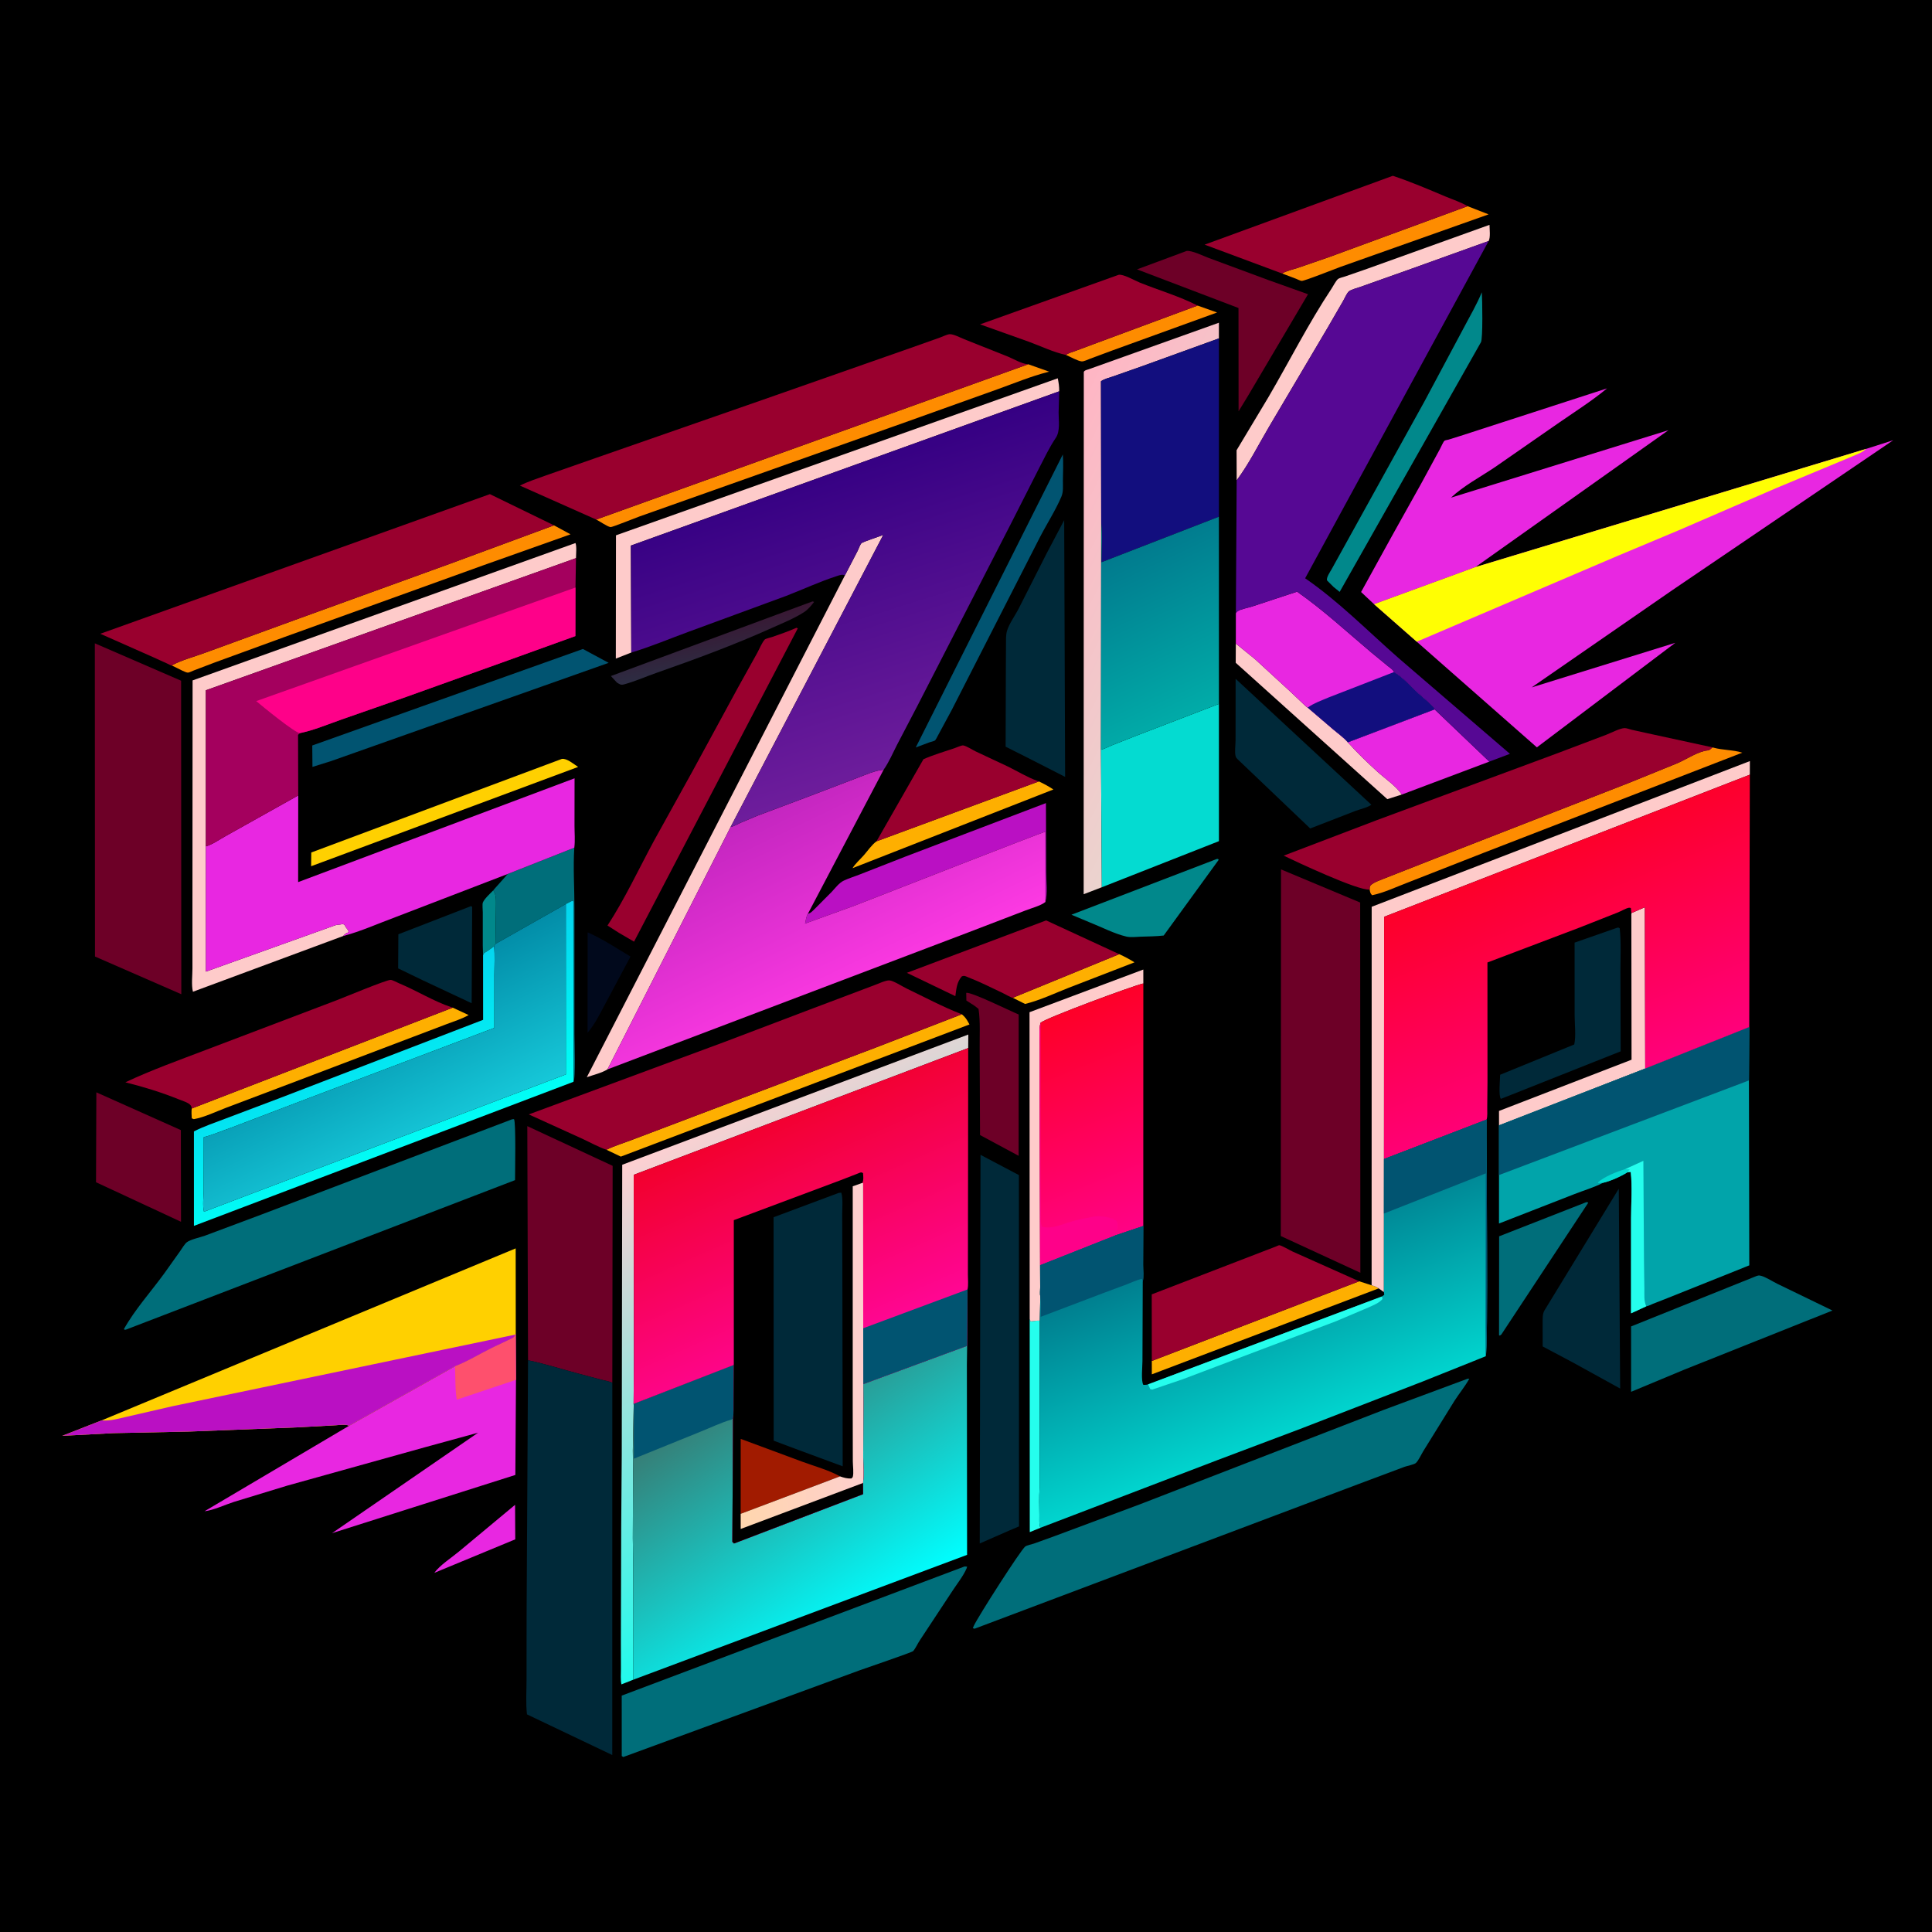
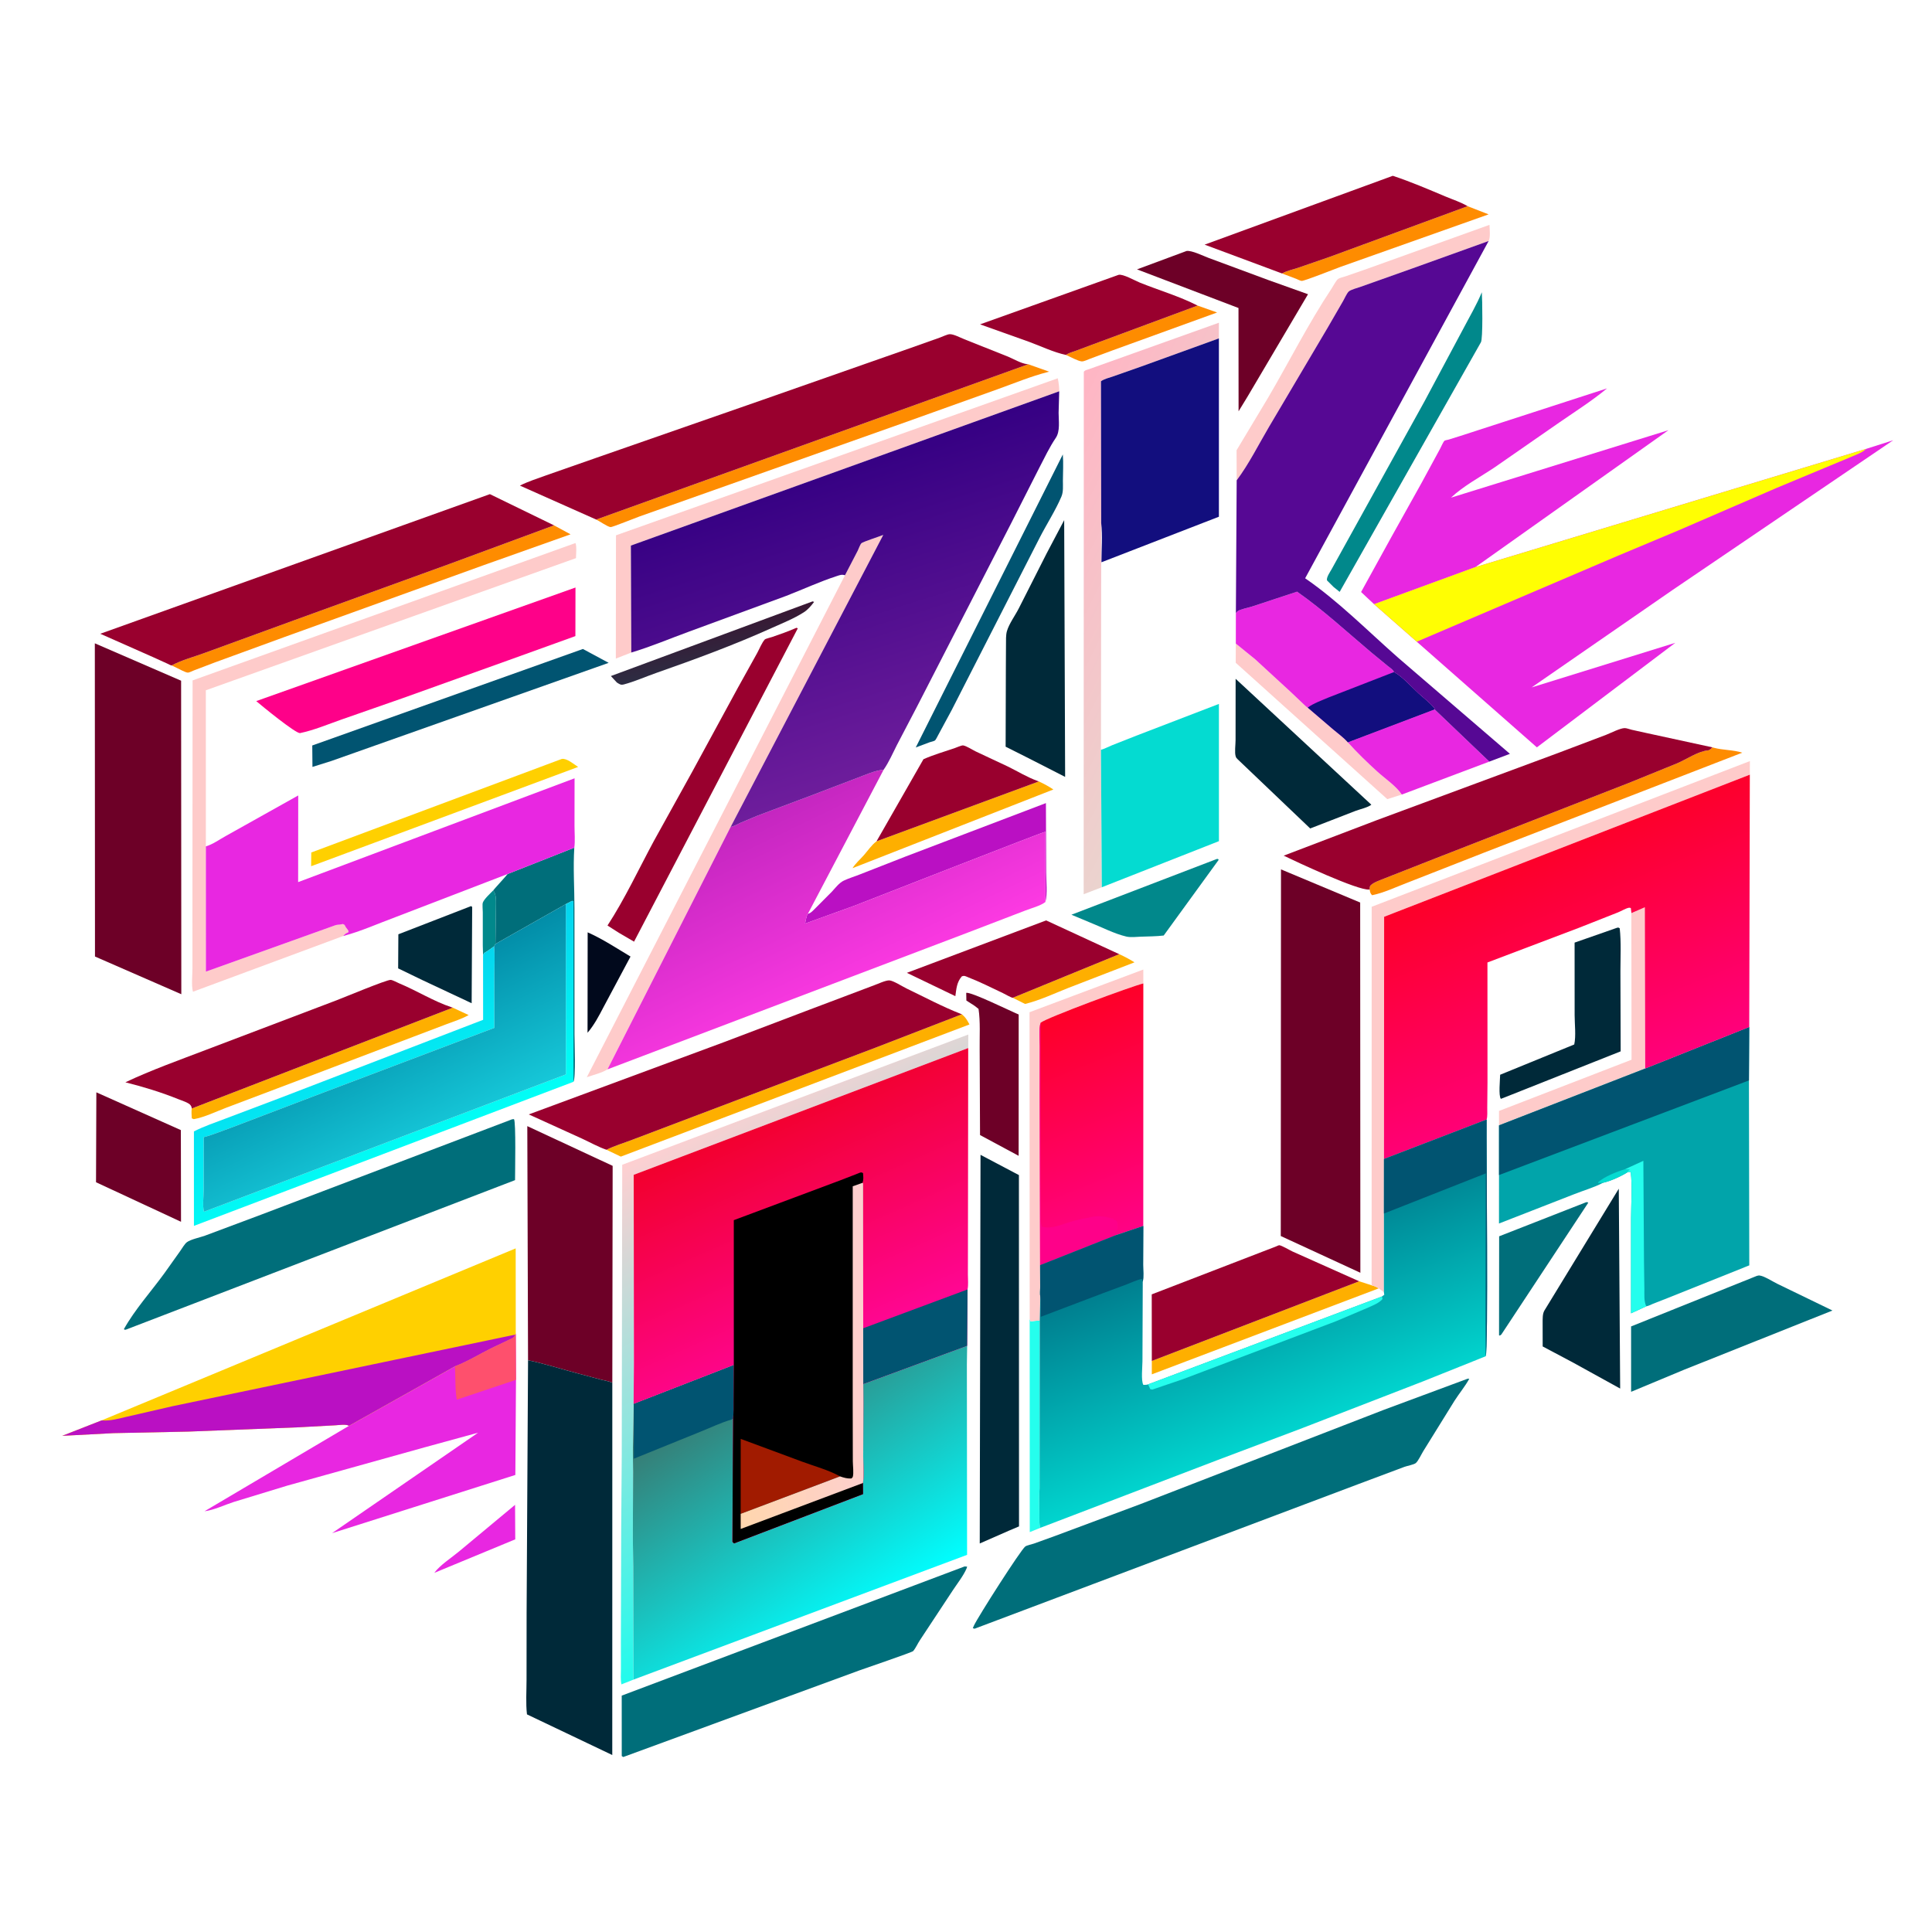
<svg xmlns="http://www.w3.org/2000/svg" version="1.1" style="display: block;" viewBox="0 0 2048 2048" width="1024" height="1024">
  <defs>
    <linearGradient id="Gradient1" gradientUnits="userSpaceOnUse" x1="750.495" y1="659.363" x2="758.695" y2="706.475">
      <stop class="stop0" offset="0" stop-opacity="1" stop-color="rgb(57,23,51)" />
      <stop class="stop1" offset="1" stop-opacity="1" stop-color="rgb(45,44,66)" />
    </linearGradient>
    <linearGradient id="Gradient2" gradientUnits="userSpaceOnUse" x1="376.483" y1="1059.73" x2="446.995" y2="1216.58">
      <stop class="stop0" offset="0" stop-opacity="1" stop-color="rgb(4,212,239)" />
      <stop class="stop1" offset="1" stop-opacity="1" stop-color="rgb(1,255,246)" />
    </linearGradient>
    <linearGradient id="Gradient3" gradientUnits="userSpaceOnUse" x1="702.857" y1="1208.35" x2="946.093" y2="1614.76">
      <stop class="stop0" offset="0" stop-opacity="1" stop-color="rgb(255,207,209)" />
      <stop class="stop1" offset="1" stop-opacity="1" stop-color="rgb(34,251,236)" />
    </linearGradient>
    <linearGradient id="Gradient4" gradientUnits="userSpaceOnUse" x1="1064.58" y1="567.567" x2="1291.72" y2="680.001">
      <stop class="stop0" offset="0" stop-opacity="1" stop-color="rgb(255,181,196)" />
      <stop class="stop1" offset="1" stop-opacity="1" stop-color="rgb(235,211,206)" />
    </linearGradient>
    <linearGradient id="Gradient5" gradientUnits="userSpaceOnUse" x1="1189.94" y1="587.072" x2="1268.67" y2="754.109">
      <stop class="stop0" offset="0" stop-opacity="1" stop-color="rgb(1,123,142)" />
      <stop class="stop1" offset="1" stop-opacity="1" stop-color="rgb(1,171,168)" />
    </linearGradient>
    <linearGradient id="Gradient6" gradientUnits="userSpaceOnUse" x1="1118.41" y1="1078.38" x2="1207.39" y2="1298.25">
      <stop class="stop0" offset="0" stop-opacity="1" stop-color="rgb(254,0,40)" />
      <stop class="stop1" offset="1" stop-opacity="1" stop-color="rgb(255,2,132)" />
    </linearGradient>
    <linearGradient id="Gradient7" gradientUnits="userSpaceOnUse" x1="380.499" y1="1066.69" x2="450.095" y2="1209.25">
      <stop class="stop0" offset="0" stop-opacity="1" stop-color="rgb(2,141,168)" />
      <stop class="stop1" offset="1" stop-opacity="1" stop-color="rgb(22,199,216)" />
    </linearGradient>
    <linearGradient id="Gradient8" gradientUnits="userSpaceOnUse" x1="807.56" y1="862.531" x2="899.907" y2="1053.99">
      <stop class="stop0" offset="0" stop-opacity="1" stop-color="rgb(196,38,192)" />
      <stop class="stop1" offset="1" stop-opacity="1" stop-color="rgb(252,57,226)" />
    </linearGradient>
    <linearGradient id="Gradient9" gradientUnits="userSpaceOnUse" x1="743.097" y1="1443.08" x2="920.061" y2="1714.99">
      <stop class="stop0" offset="0" stop-opacity="1" stop-color="rgb(63,105,96)" />
      <stop class="stop1" offset="1" stop-opacity="1" stop-color="rgb(0,255,255)" />
    </linearGradient>
    <linearGradient id="Gradient10" gradientUnits="userSpaceOnUse" x1="1613.88" y1="912.069" x2="1710.69" y2="1145.53">
      <stop class="stop0" offset="0" stop-opacity="1" stop-color="rgb(253,0,41)" />
      <stop class="stop1" offset="1" stop-opacity="1" stop-color="rgb(255,0,122)" />
    </linearGradient>
    <linearGradient id="Gradient11" gradientUnits="userSpaceOnUse" x1="876.931" y1="493.491" x2="976.486" y2="809.853">
      <stop class="stop0" offset="0" stop-opacity="1" stop-color="rgb(53,0,131)" />
      <stop class="stop1" offset="1" stop-opacity="1" stop-color="rgb(110,29,156)" />
    </linearGradient>
    <linearGradient id="Gradient12" gradientUnits="userSpaceOnUse" x1="1290.59" y1="1304.85" x2="1370.89" y2="1517.68">
      <stop class="stop0" offset="0" stop-opacity="1" stop-color="rgb(0,120,138)" />
      <stop class="stop1" offset="1" stop-opacity="1" stop-color="rgb(1,212,206)" />
    </linearGradient>
    <linearGradient id="Gradient13" gradientUnits="userSpaceOnUse" x1="799.119" y1="1188.15" x2="902.839" y2="1420.98">
      <stop class="stop0" offset="0" stop-opacity="1" stop-color="rgb(242,0,45)" />
      <stop class="stop1" offset="1" stop-opacity="1" stop-color="rgb(255,6,147)" />
    </linearGradient>
    <linearGradient id="Gradient14" gradientUnits="userSpaceOnUse" x1="781.576" y1="1438.58" x2="918.424" y2="1434.42">
      <stop class="stop0" offset="0" stop-opacity="1" stop-color="rgb(255,214,174)" />
      <stop class="stop1" offset="1" stop-opacity="1" stop-color="rgb(254,207,207)" />
    </linearGradient>
  </defs>
-   <path transform="translate(0,0)" fill="rgb(0,0,0)" d="M -0 -0 L 2048 0 L 2048 2048 L -0 2048 L -0 -0 z" />
  <path transform="translate(0,0)" fill="rgb(1,136,139)" d="M 522.733 943.96 C 526.369 947.623 525.745 956.216 525.738 961.336 L 525.179 1000.63 L 523.764 1003.11 C 520.35 1005.67 517.046 1008.09 513.314 1010.19 L 512.061 1012.45 L 511.776 1002.42 L 511.773 966.982 C 511.785 964.662 511.127 958.681 511.828 956.792 C 513.276 952.891 519.748 947.068 522.733 943.96 z" />
  <path transform="translate(0,0)" fill="rgb(254,175,0)" d="M 1186.43 1011.47 C 1192.13 1014.01 1197.32 1016.8 1202.6 1020.12 L 1133 1047.03 C 1118.08 1052.89 1102.14 1060.48 1086.6 1064.23 L 1073.63 1057.69 L 1186.43 1011.47 z" />
  <path transform="translate(0,0)" fill="rgb(232,39,225)" d="M 545.994 1595.18 L 546.19 1631.77 L 460.337 1667.32 C 466.57 1658.92 478.375 1651.45 486.554 1644.64 L 545.994 1595.18 z" />
  <path transform="translate(0,0)" fill="rgb(254,140,0)" d="M 1269.49 323.925 L 1290.17 331.256 L 1179.98 371.191 L 1155.54 380.28 C 1153.27 381.12 1148.95 383.274 1146.68 383.102 C 1142.49 382.783 1134.17 377.979 1129.94 376.246 C 1132.81 374.152 1136.67 373.219 1140 371.994 L 1159.82 364.594 L 1269.49 323.925 z" />
  <path transform="translate(0,0)" fill="rgb(37,254,237)" d="M 1091.51 1398.29 L 1092.5 1400.76 C 1095.74 1400.34 1098.91 1399.85 1102.19 1399.95 L 1101.98 1577.4 C 1101.4 1586.93 1101.66 1596.51 1101.79 1606.06 C 1101.84 1610.41 1101.32 1615.43 1102.82 1619.56 L 1091.59 1624.11 L 1091.51 1398.29 z" />
  <path transform="translate(0,0)" fill="rgb(1,9,28)" d="M 622.944 988.312 C 638.59 995.225 653.698 1005.19 668.371 1013.99 L 639.797 1067.51 C 634.935 1076.87 629.717 1086.76 622.82 1094.77 L 622.944 988.312 z" />
  <path transform="translate(0,0)" fill="url(#Gradient1)" d="M 861.345 637.5 L 862.988 638.047 C 859.672 642.26 856.651 646.117 852.067 649.059 C 841.581 655.787 829.335 660.619 817.991 665.735 C 778.156 683.703 736.609 698.984 695.375 713.438 C 684.29 717.323 672.772 722.465 661.5 725.476 C 657.923 726.431 656.936 725.318 653.945 723.536 L 647.56 716.632 L 861.345 637.5 z" />
  <path transform="translate(0,0)" fill="rgb(254,175,0)" d="M 1101.26 828.337 C 1106.67 830.888 1111.64 833.581 1116.63 836.891 L 903.71 920.303 C 906.683 915.454 911.684 911.109 915.5 906.802 C 919.706 902.054 924.054 895.515 929.136 891.851 L 1101.26 828.337 z" />
  <path transform="translate(0,0)" fill="rgb(254,140,0)" d="M 1555.73 218.579 L 1577.98 227.24 L 1421.16 282.84 C 1415.16 284.978 1382.61 298.028 1379.75 297.774 C 1378.3 297.644 1375.44 296.108 1373.97 295.543 L 1358.98 289.878 C 1364.04 287.025 1370.45 285.714 1376 283.871 L 1408.9 272.523 L 1555.73 218.579 z" />
  <path transform="translate(0,0)" fill="rgb(254,175,0)" d="M 1220.97 1442.67 L 1440.77 1358.21 L 1453.97 1362.47 C 1456.99 1363.27 1458.89 1364.01 1461.49 1365.73 L 1220.99 1456.86 L 1220.97 1442.67 z" />
  <path transform="translate(0,0)" fill="rgb(254,203,202)" d="M 1310.03 682.219 L 1330.54 698.873 L 1367.9 733.225 L 1381.83 746.428 C 1382.64 747.142 1385.31 749.854 1386.2 750.072 L 1413.36 773.308 C 1418.41 777.569 1424.54 781.912 1428.78 786.908 C 1438.5 797.774 1449.3 808.201 1460.1 817.997 C 1468.05 825.217 1480.16 833.388 1485.98 842.254 L 1470.61 847.138 L 1309.91 702.557 L 1310.03 682.219 z" />
  <path transform="translate(0,0)" fill="rgb(254,175,0)" d="M 203.253 1175.08 L 479.948 1068.16 L 496.791 1076.02 C 489.593 1080.07 481.424 1082.62 473.707 1085.52 L 439.016 1098.69 L 307.818 1148.52 L 239.991 1174.16 C 229.023 1178.3 216.949 1184.29 205.5 1186.36 L 203.283 1185.5 C 203.144 1182.08 202.769 1178.47 203.253 1175.08 z" />
  <path transform="translate(0,0)" fill="rgb(255,208,0)" d="M 595.524 804.5 C 600.899 803.58 608.142 810.02 612.833 812.981 L 341.22 914.007 L 329.804 918.223 L 329.961 903.666 L 595.524 804.5 z" />
  <path transform="translate(0,0)" fill="rgb(254,203,202)" d="M 1729.38 967.93 L 1743.59 961.748 L 1743.99 1132.7 L 1589.03 1192.93 L 1589 1177.64 L 1729.51 1123.34 L 1729.3 969.127 L 1729.38 967.93 z" />
  <path transform="translate(0,0)" fill="rgb(254,175,0)" d="M 1019.6 1075.17 C 1022.75 1077.88 1024.45 1080.02 1026.4 1083.65 L 1027.2 1085.09 L 1027.67 1085.97 L 658.104 1226.06 L 642.887 1218.8 C 651.409 1214.54 661.353 1211.62 670.316 1208.17 L 736.175 1183.21 L 927.809 1110.66 L 1019.6 1075.17 z" />
  <path transform="translate(0,0)" fill="rgb(254,203,202)" d="M 1091.51 1398.29 L 1091.33 1072.99 L 1211.96 1027.75 L 1211.98 1042.49 C 1200.51 1045.13 1109.5 1078.77 1103.03 1084.15 C 1101.03 1091.27 1102.21 1101.31 1102.19 1108.74 L 1102.13 1159.26 L 1102.55 1341.18 L 1102.64 1364.74 C 1102.65 1367.79 1102.16 1371.74 1102.78 1374.62 L 1102.19 1399.95 C 1098.91 1399.85 1095.74 1400.34 1092.5 1400.76 L 1091.51 1398.29 z" />
  <path transform="translate(0,0)" fill="rgb(1,136,139)" d="M 1290.01 910.5 L 1291.21 910.572 L 1291.83 911.5 L 1233.58 991.691 C 1225.56 992.653 1217.26 992.625 1209.18 992.929 C 1204.47 993.105 1198.58 993.875 1193.98 992.804 C 1181.32 989.86 1167.8 982.789 1155.63 977.966 L 1135.74 969.651 L 1290.01 910.5 z" />
  <path transform="translate(0,0)" fill="rgb(0,110,122)" d="M 608.773 898.581 C 607.433 920.028 608.945 941.512 608.954 962.882 L 609 1096.25 C 609.013 1104.05 610.515 1143.23 607.881 1146.77 L 607.795 955.5 L 606.5 954.933 L 599.806 958.354 L 525.179 1000.63 L 525.738 961.336 C 525.745 956.216 526.369 947.623 522.733 943.96 C 522.757 943.604 536.871 928.255 538.113 926.487 L 608.773 898.581 z" />
  <path transform="translate(0,0)" fill="rgb(0,110,122)" d="M 1681.16 1274.5 C 1682.91 1274.25 1682.09 1274.1 1683.63 1274.92 L 1591.5 1414.61 L 1589.99 1415.74 L 1589.05 1415.5 L 1589.15 1310.54 L 1681.16 1274.5 z" />
  <path transform="translate(0,0)" fill="rgb(1,84,113)" d="M 1126.63 481.749 C 1127.38 490.8 1126.78 500.411 1126.72 509.52 C 1126.69 515.097 1127.35 521.257 1125.12 526.478 C 1118.84 541.207 1109.42 555.712 1102.06 570.061 L 1008.8 752.758 L 994.461 779.308 C 993.753 780.498 992.081 784.188 991.069 784.943 C 990.023 785.724 986.863 786.351 985.551 786.794 L 970.74 792.34 L 1126.63 481.749 z" />
  <path transform="translate(0,0)" fill="rgb(0,41,57)" d="M 499.378 960.5 L 500.529 961.41 L 499.976 1063.46 L 447.755 1038.95 L 422.056 1026.52 L 422.277 990.385 L 499.378 960.5 z" />
  <path transform="translate(0,0)" fill="rgb(254,140,0)" d="M 1815.3 792.236 L 1816.4 792.555 C 1826.28 795.303 1837.35 794.782 1846.89 797.868 L 1573.71 903.63 L 1491.18 935.967 C 1479.44 940.443 1466.8 946.466 1454.5 948.978 C 1452.48 947.058 1452.39 945.568 1451.87 942.944 C 1452 941.364 1451.7 939.795 1452.86 938.581 C 1456.16 935.114 1463.96 932.735 1468.4 930.837 L 1522.31 909.648 L 1726.69 829.93 L 1777.82 809.157 C 1787.5 805.048 1800.21 796.3 1810.35 795.466 C 1812.35 795.302 1813.76 793.511 1815.3 792.236 z" />
  <path transform="translate(0,0)" fill="rgb(254,140,0)" d="M 587.277 556.9 L 604.796 566.4 L 511.853 599.409 L 301.929 675.134 L 227.723 702.228 L 205.586 710.645 C 204.255 711.14 200.45 713.071 199.159 713.023 C 196.536 712.925 189.987 709.192 187.344 707.982 L 181.957 705.402 C 192.729 699.527 206.376 696.109 218.003 691.734 L 312.172 657.384 L 477.066 597.595 L 587.277 556.9 z" />
  <path transform="translate(0,0)" fill="rgb(109,0,39)" d="M 1024.24 1052.5 C 1028.96 1050.99 1071.45 1071.96 1079.85 1075.41 L 1079.8 1225.21 L 1038.88 1203.2 L 1038.48 1112.18 C 1038.31 1098.38 1039.35 1083.09 1037.29 1069.49 C 1034.84 1067.5 1032.45 1065.58 1029.7 1064.02 L 1024.4 1060.61 L 1024.24 1052.5 z" />
  <path transform="translate(0,0)" fill="rgb(254,203,202)" d="M 1310.93 509.173 L 1310.83 477.261 L 1344.5 421.146 C 1366.85 382.913 1387.07 342.706 1411.57 305.828 C 1413.23 303.322 1416.24 297.415 1418.41 295.699 C 1419.73 294.661 1424.23 293.629 1426 293.015 L 1448.99 285.032 L 1578.93 238.35 C 1579.01 242.937 1580.13 251.57 1578.03 255.466 L 1496 284.952 L 1442.51 303.95 C 1439.61 305.035 1431.81 306.976 1429.68 309.036 C 1427.59 311.063 1425.31 316.394 1423.79 319 L 1407.39 347.342 L 1345.23 452.436 C 1334.08 471.297 1324.06 491.616 1310.93 509.173 z" />
  <path transform="translate(0,0)" fill="rgb(254,140,0)" d="M 632 550.756 L 1089.97 386.132 L 1112.18 393.994 L 1110.87 394.319 C 1092.81 398.865 1074.88 406.41 1057.31 412.673 L 960.528 447.309 L 677.777 547.518 C 673.928 548.876 648.89 558.976 647.244 558.758 C 643.653 558.28 635.67 552.435 632 550.756 z" />
  <path transform="translate(0,0)" fill="rgb(1,136,139)" d="M 1570.78 309.808 C 1571.34 316.744 1572.04 359.522 1569.81 362.867 L 1420.1 627.428 L 1413.63 622.202 L 1406.84 615.428 C 1405.4 612.838 1410.05 606.045 1411.46 603.596 L 1509.89 425.707 L 1551.18 348.397 C 1557.79 335.743 1565.38 323.009 1570.78 309.808 z" />
  <path transform="translate(0,0)" fill="rgb(232,39,225)" d="M 1520.77 751.996 L 1578.74 807.348 L 1485.98 842.254 C 1480.16 833.388 1468.05 825.217 1460.1 817.997 C 1449.3 808.201 1438.5 797.774 1428.78 786.908 L 1520.77 751.996 z" />
  <path transform="translate(0,0)" fill="rgb(1,84,113)" d="M 617.905 687.95 L 645.217 702.64 L 351.298 806.662 L 331.216 812.968 L 331.01 790.236 L 617.905 687.95 z" />
  <path transform="translate(0,0)" fill="rgb(153,0,46)" d="M 929.136 891.851 L 978.923 804.777 C 989.128 800.288 1001.01 796.739 1011.62 793.188 C 1013.32 792.62 1019.4 789.943 1020.91 790.161 C 1024.42 790.665 1030.96 794.952 1034.35 796.573 L 1069 812.845 C 1079.06 817.855 1089.26 824.054 1099.83 827.844 L 1101.26 828.337 L 929.136 891.851 z" />
  <path transform="translate(0,0)" fill="rgb(186,16,195)" d="M 856.424 968.61 C 859.58 968.179 862.598 964.406 864.895 962.229 L 881.794 945.242 C 885.472 941.309 889.56 935.803 894.43 933.5 C 899.996 930.867 906.129 929.075 911.864 926.773 L 959.504 908.114 L 1108.73 851.312 L 1109 924.622 C 1108.99 934.101 1110.56 947.21 1108.19 956.13 L 1108.22 881.692 C 1106.42 881.416 924.679 952.871 905.456 960.198 L 853.399 979.029 C 853.868 976.984 855.032 969.809 856.424 968.61 z" />
  <path transform="translate(0,0)" fill="rgb(0,41,57)" d="M 1714.07 983.5 C 1716.02 983.171 1715.04 983.057 1716.97 984 C 1718.57 998.826 1717.74 1014.46 1717.71 1029.4 L 1717.98 1114.47 L 1593.5 1163.88 L 1590.98 1164.82 C 1588.35 1161.62 1590.15 1144.32 1590.22 1139.27 L 1668.76 1107.19 C 1670.76 1098.19 1669.18 1085.56 1669.18 1076.23 L 1669.14 999.216 L 1714.07 983.5 z" />
  <path transform="translate(0,0)" fill="rgb(109,0,39)" d="M 102.135 1157.92 L 191.719 1197.95 L 191.885 1295.14 L 101.79 1253.23 L 102.135 1157.92 z" />
  <path transform="translate(0,0)" fill="rgb(109,0,39)" d="M 1257.76 266.066 C 1263.18 265.145 1275.61 271.351 1281.1 273.377 L 1344.62 296.912 L 1386.55 311.896 L 1322.44 420.438 L 1312.94 435.984 L 1312.85 326.504 L 1205.29 285.548 L 1257.76 266.066 z" />
  <path transform="translate(0,0)" fill="rgb(153,0,46)" d="M 1073.63 1057.69 C 1072.33 1057.84 1064.57 1053.42 1063.04 1052.7 C 1050.98 1046.97 1038.7 1040.77 1026.26 1035.96 C 1023.54 1034.9 1022.3 1033.82 1019.5 1035.05 C 1014.13 1041.36 1013.83 1048.06 1012.71 1055.96 L 961.323 1031.24 L 1108.95 975.672 L 1186.43 1011.47 L 1073.63 1057.69 z" />
  <path transform="translate(0,0)" fill="rgb(153,0,46)" d="M 1129.94 376.246 C 1116.52 373.365 1103.5 366.955 1090.61 362.259 L 1038.92 343.829 L 1185.71 291.355 C 1190.39 290.178 1203.17 297.516 1208.2 299.547 C 1228.3 307.671 1250.25 314.045 1269.49 323.925 L 1159.82 364.594 L 1140 371.994 C 1136.67 373.219 1132.81 374.152 1129.94 376.246 z" />
  <path transform="translate(0,0)" fill="rgb(0,41,57)" d="M 1309.81 719.546 L 1453.68 853.035 C 1450.06 855.97 1441.46 857.843 1436.76 859.633 L 1388.87 878.208 L 1311.97 804.86 C 1310.84 803.693 1310.46 803.466 1309.91 801.86 C 1308.53 797.767 1309.77 789.243 1309.75 784.503 L 1309.81 719.546 z" />
  <path transform="translate(0,0)" fill="rgb(254,203,202)" d="M 669.193 691.719 L 652.804 698.143 L 652.966 567.462 L 1121.28 400.997 C 1122.25 405.732 1122.86 409.924 1122.81 414.79 L 668.756 578.343 L 669.193 691.719 z" />
  <path transform="translate(0,0)" fill="rgb(0,41,57)" d="M 1715.98 1260.08 L 1717.44 1471.93 L 1667.65 1444.46 L 1635.3 1427.28 L 1635.26 1402.5 C 1635.31 1398.4 1634.99 1392.79 1637.16 1389.18 L 1715.98 1260.08 z" />
  <path transform="translate(0,0)" fill="rgb(254,203,202)" d="M 895.723 609.778 L 909.189 583.834 C 910.199 581.837 911.747 577.24 913.181 575.815 C 914.62 574.385 932.945 568.452 936.288 567.05 L 774.452 876.668 L 643.923 1133.59 C 637.983 1137.37 628.781 1139.49 622.032 1141.9 L 895.723 609.778 z" />
  <path transform="translate(0,0)" fill="rgb(153,0,46)" d="M 844.255 665.5 L 845.701 666.047 L 672.114 998.193 L 655.983 988.789 L 643.971 981.102 C 662.323 952.961 677.06 921.27 693.039 891.638 L 733.599 818.409 L 782.343 728.762 L 802.722 692.075 C 805.021 687.92 807.633 681.221 810.723 677.862 C 811.455 677.068 817.31 675.648 818.592 675.209 C 827.253 672.244 835.874 669.192 844.255 665.5 z" />
  <path transform="translate(0,0)" fill="rgb(254,203,202)" d="M 1453.97 1362.47 L 1454.04 961.224 L 1854.95 806.777 L 1854.89 821.183 L 1467.24 971.826 L 1467.07 1228.61 L 1467.03 1286.4 L 1466.99 1369.69 L 1461.49 1365.73 C 1458.89 1364.01 1456.99 1363.27 1453.97 1362.47 z" />
  <path transform="translate(0,0)" fill="url(#Gradient2)" d="M 599.806 958.354 L 606.5 954.933 L 607.795 955.5 L 607.881 1146.77 L 205.573 1299.48 L 205.566 1199.34 C 216.319 1193.84 228.204 1189.88 239.498 1185.58 L 296.152 1164.18 L 512.118 1081.06 L 512.061 1012.45 L 513.314 1010.19 C 517.046 1008.09 520.35 1005.67 523.764 1003.11 C 524.769 1012.93 524.041 1023.48 524.041 1033.38 L 524.02 1089.59 L 329.244 1163.3 L 245.396 1195.26 C 235.54 1198.7 226.116 1202.8 215.975 1205.47 L 215.865 1261.96 C 215.828 1268.77 214.579 1277.98 216.197 1284.51 L 599.829 1138.93 L 599.806 958.354 z" />
  <path transform="translate(0,0)" fill="url(#Gradient3)" d="M 659.079 1542.27 L 659.582 1234.69 L 1026.45 1096.65 L 1026.34 1110.96 L 671.753 1245.35 L 671.977 1444.69 L 671.636 1488.18 L 671.773 1489.31 L 670.852 1537.75 L 671.11 1560.45 L 670.833 1630.46 L 671.265 1660.43 L 671.429 1780.5 L 658.763 1785.52 C 657.622 1780.57 658.222 1774.45 658.207 1769.33 L 658.157 1740.2 L 658.5 1620.08 L 659.079 1542.27 z" />
  <path transform="translate(0,0)" fill="rgb(0,110,122)" d="M 1862.29 1352.5 C 1863.2 1352.35 1864.1 1351.98 1865.01 1352.06 C 1869.95 1352.52 1879.41 1358.64 1884 1360.86 L 1942.49 1389.21 L 1785.13 1452 L 1729.04 1475.38 L 1729.02 1406.07 L 1862.29 1352.5 z" />
  <path transform="translate(0,0)" fill="rgb(0,41,57)" d="M 1128.08 551.381 L 1129.08 823.539 L 1088.41 802.774 L 1066.01 791.529 L 1066.25 708.2 L 1066.39 683 C 1066.44 678.564 1066.16 673.295 1067.39 669.01 C 1069.63 661.219 1076.14 652.431 1079.9 645.032 L 1109.51 586.588 L 1128.08 551.381 z" />
  <path transform="translate(0,0)" fill="rgb(153,0,46)" d="M 1358.98 289.878 L 1276.94 259.336 L 1476.45 186.351 C 1495.26 192.578 1513.96 200.592 1532.23 208.287 C 1540.02 211.573 1548.49 214.221 1555.73 218.579 L 1408.9 272.523 L 1376 283.871 C 1370.45 285.714 1364.04 287.025 1358.98 289.878 z" />
  <path transform="translate(0,0)" fill="url(#Gradient4)" d="M 1167.98 940.518 L 1148.73 947.901 L 1148.87 394.384 C 1149.37 392.492 1152.49 392.013 1154.2 391.394 L 1292.1 342.089 L 1292.09 358.708 L 1209.87 388.483 L 1180 398.976 C 1175.86 400.432 1170.65 401.603 1167.08 404.145 L 1167.32 554.497 L 1167.06 794.826 L 1167.98 940.518 z" />
  <path transform="translate(0,0)" fill="rgb(153,0,46)" d="M 1220.97 1442.67 L 1220.89 1372.09 L 1339.1 1326.51 L 1352.22 1321.48 C 1352.83 1321.25 1355.44 1319.96 1356.05 1319.99 C 1358.52 1320.1 1367.52 1325.47 1370.16 1326.66 L 1440.77 1358.21 L 1220.97 1442.67 z" />
  <path transform="translate(0,0)" fill="rgb(254,203,202)" d="M 363.639 992.278 L 204.522 1051.29 C 202.727 1044.11 204 1034.09 204.001 1026.61 L 203.986 969.624 L 204.157 721.262 L 610.014 575.641 C 611.523 579.201 610.578 587.539 610.571 591.642 L 218.2 731.723 L 218.226 897.188 L 218.254 1029.97 L 355.313 980.86 C 357.043 980.209 358.686 980.305 360.489 980.071 L 363.483 979.49 C 365.016 980.283 365.204 980.045 365.929 981.671 C 366.587 983.146 367.221 983.702 368.146 984.935 L 369.508 987.062 L 369 988.51 C 366.38 989.16 365.55 990.42 363.639 992.278 z" />
  <path transform="translate(0,0)" fill="rgb(153,0,46)" d="M 203.253 1175.08 C 202.875 1172.85 203.221 1173.57 202.135 1171.78 C 200.433 1168.97 192.58 1166.6 189.397 1165.31 C 170.716 1157.79 152.418 1152.22 132.907 1147.27 C 160.679 1134.15 190.213 1123.68 218.891 1112.7 L 356.891 1060.3 C 364.44 1057.44 409.745 1038.52 414.117 1038.72 C 416.281 1038.83 421.053 1041.52 423.189 1042.41 C 441.738 1050.11 459.706 1061.45 478.642 1067.74 L 479.948 1068.16 L 203.253 1175.08 z" />
  <path transform="translate(0,0)" fill="rgb(0,41,57)" d="M 1039.39 1224.17 L 1080.09 1245.64 L 1080.2 1618.05 L 1069.75 1622.47 L 1038.57 1636.15 L 1039.39 1224.17 z" />
  <path transform="translate(0,0)" fill="rgb(232,39,225)" d="M 1310.08 649.934 C 1310.72 649.242 1311.23 648.405 1312 647.858 C 1314.92 645.776 1323.39 644.191 1327.03 643.004 L 1374.94 627.203 C 1402.71 646.555 1427.62 669.771 1453.5 691.521 L 1471.16 706.029 C 1473.23 707.706 1476.83 709.867 1477.69 712.406 C 1486.79 717.423 1495.81 727.775 1503.57 734.9 C 1509.23 740.094 1515.88 744.949 1520.61 750.96 L 1520.77 751.996 L 1428.78 786.908 C 1424.54 781.912 1418.41 777.569 1413.36 773.308 L 1386.2 750.072 C 1385.31 749.854 1382.64 747.142 1381.83 746.428 L 1367.9 733.225 L 1330.54 698.873 L 1310.03 682.219 L 1310.08 649.934 z" />
  <path transform="translate(0,0)" fill="rgb(18,14,126)" d="M 1477.69 712.406 C 1486.79 717.423 1495.81 727.775 1503.57 734.9 C 1509.23 740.094 1515.88 744.949 1520.61 750.96 L 1520.77 751.996 L 1428.78 786.908 C 1424.54 781.912 1418.41 777.569 1413.36 773.308 L 1386.2 750.072 C 1392.35 745.503 1401.21 742.439 1408.26 739.37 L 1477.69 712.406 z" />
  <path transform="translate(0,0)" fill="rgb(4,219,209)" d="M 1167.06 794.826 C 1171.07 793.702 1175.15 791.451 1179.05 789.9 L 1204.47 779.879 L 1292.11 746.187 L 1292.12 891.66 L 1167.98 940.518 L 1167.06 794.826 z" />
  <path transform="translate(0,0)" fill="rgb(109,0,39)" d="M 559.747 1441.93 L 558.963 1193.74 L 649.432 1235.85 L 649.081 1465.72 C 645.567 1464.17 640.983 1463.49 637.24 1462.5 L 613.79 1456.25 C 595.812 1451.52 577.95 1445.72 559.747 1441.93 z" />
  <path transform="translate(0,0)" fill="rgb(232,39,225)" d="M 546.248 1414.75 L 546.735 1413.45 L 546.978 1462.67 L 546.287 1563.51 L 351.977 1625.22 L 506.789 1518.72 L 450.194 1534.22 L 304.379 1574.87 L 247.695 1592.17 C 238.018 1595.28 226.732 1600.78 216.799 1602 L 370.001 1511.4 L 482.292 1448.32 C 496.041 1443.05 508.591 1435.13 521.776 1428.67 L 538.794 1420.6 C 540.243 1419.86 543.386 1418.65 544.5 1417.58 C 545.299 1416.81 545.665 1415.69 546.248 1414.75 z" />
  <path transform="translate(0,0)" fill="rgb(254,80,109)" d="M 546.248 1414.75 L 546.735 1413.45 L 546.978 1462.67 L 484.21 1483.7 C 482.264 1472.45 482.932 1459.77 482.292 1448.32 C 496.041 1443.05 508.591 1435.13 521.776 1428.67 L 538.794 1420.6 C 540.243 1419.86 543.386 1418.65 544.5 1417.58 C 545.299 1416.81 545.665 1415.69 546.248 1414.75 z" />
  <path transform="translate(0,0)" fill="rgb(0,110,122)" d="M 1022.53 1660.5 L 1025.21 1660.69 L 1024.66 1662.5 C 1021.35 1670.36 1014.32 1679.22 1009.62 1686.42 L 975.279 1738.47 C 972.831 1742.06 970.737 1747.02 967.987 1750.22 C 966.837 1751.56 916.958 1768.52 910.569 1770.84 L 660.707 1862.5 L 659.083 1861.5 L 659.053 1797.42 L 1022.53 1660.5 z" />
  <path transform="translate(0,0)" fill="rgb(153,0,46)" d="M 1451.87 942.944 L 1451.4 942.96 C 1439.23 944.035 1374.53 913.696 1360.76 907.036 L 1459.88 869.246 L 1652 798.075 L 1702.59 778.917 C 1707.58 777.001 1717.38 771.834 1722.3 771.818 C 1724.29 771.812 1727.64 773.113 1729.67 773.584 L 1746.28 777.248 L 1815.3 792.236 C 1813.76 793.511 1812.35 795.302 1810.35 795.466 C 1800.21 796.3 1787.5 805.048 1777.82 809.157 L 1726.69 829.93 L 1522.31 909.648 L 1468.4 930.837 C 1463.96 932.735 1456.16 935.114 1452.86 938.581 C 1451.7 939.795 1452 941.364 1451.87 942.944 z" />
  <path transform="translate(0,0)" fill="rgb(18,14,126)" d="M 1167.32 554.497 L 1167.08 404.145 C 1170.65 401.603 1175.86 400.432 1180 398.976 L 1209.87 388.483 L 1292.09 358.708 L 1292.09 547.758 L 1167.58 596.024 C 1167.6 582.547 1168.84 567.819 1167.32 554.497 z" />
  <path transform="translate(0,0)" fill="rgb(232,39,225)" d="M 1456.57 640.481 L 1442.81 627.558 L 1475.34 568.5 L 1506.71 512.265 L 1526.5 475.788 C 1527.42 474.127 1530.01 468.114 1531.24 467.198 C 1531.99 466.641 1534.47 466.32 1535.5 466.027 L 1548.16 462.067 L 1703.53 411.695 C 1687.68 424.891 1669.66 436.261 1652.68 448.021 L 1584.44 495.373 C 1569.35 505.529 1551.28 515.1 1538.09 527.544 L 1768.59 456.032 L 1563.98 601.16 L 1456.57 640.481 z" />
-   <path transform="translate(0,0)" fill="url(#Gradient5)" d="M 1292.09 547.758 L 1292.11 746.187 L 1204.47 779.879 L 1179.05 789.9 C 1175.15 791.451 1171.07 793.702 1167.06 794.826 L 1167.32 554.497 C 1168.84 567.819 1167.6 582.547 1167.58 596.024 L 1292.09 547.758 z" />
  <path transform="translate(0,0)" fill="rgb(153,0,46)" d="M 181.957 705.402 C 181.005 705.445 178.078 703.771 177.126 703.349 L 162.452 696.681 L 106.318 671.819 L 519.306 523.812 L 587.277 556.9 L 477.066 597.595 L 312.172 657.384 L 218.003 691.734 C 206.376 696.109 192.729 699.527 181.957 705.402 z" />
  <path transform="translate(0,0)" fill="rgb(153,0,46)" d="M 642.887 1218.8 C 634.342 1215.89 625.766 1211.06 617.512 1207.24 L 560.532 1181.32 L 614.27 1161.44 L 767.616 1104.65 L 857.912 1070.36 L 926.827 1044.34 C 930.733 1042.96 938.621 1039.15 942.679 1039.25 C 946.732 1039.35 956.794 1045.82 960.88 1047.79 C 979.609 1056.79 998.957 1067.1 1018.27 1074.66 L 1019.6 1075.17 L 927.809 1110.66 L 736.175 1183.21 L 670.316 1208.17 C 661.353 1211.62 651.409 1214.54 642.887 1218.8 z" />
  <path transform="translate(0,0)" fill="rgb(0,110,122)" d="M 542.85 1186.5 L 544.833 1186.32 C 547.054 1188.77 545.948 1243.28 545.967 1250.99 L 133.5 1409.46 C 132.008 1409.73 132.748 1409.83 131.308 1409 C 142.94 1388.09 160.33 1368.92 174.404 1349.49 L 191.02 1326.13 C 192.874 1323.54 195.67 1318.64 198.106 1316.8 C 202.187 1313.72 212.316 1311.69 217.334 1309.84 L 276.858 1287.57 L 542.85 1186.5 z" />
  <path transform="translate(0,0)" fill="url(#Gradient6)" d="M 1103.03 1084.15 C 1109.5 1078.77 1200.51 1045.13 1211.98 1042.49 L 1211.93 1299.63 L 1182.11 1309.66 L 1102.55 1341.18 L 1102.13 1159.26 L 1102.19 1108.74 C 1102.21 1101.31 1101.03 1091.27 1103.03 1084.15 z" />
  <path transform="translate(0,0)" fill="rgb(254,1,137)" d="M 1103.03 1084.15 L 1102.97 1250.58 L 1103.3 1284.43 C 1103.36 1289.58 1102.68 1295.44 1104.5 1300.27 C 1114.99 1303.44 1126.82 1297.35 1137 1294.55 C 1144.27 1292.55 1151.51 1291.22 1158.88 1289.77 C 1164.68 1288.63 1171.75 1289.45 1177.24 1291.27 L 1179.75 1291.8 C 1180.88 1293.08 1182.93 1293.56 1183.41 1294.11 C 1184.87 1295.75 1184.78 1299.82 1184.64 1301.85 C 1184.38 1305.46 1182.13 1306.48 1182.11 1309.66 L 1102.55 1341.18 L 1102.13 1159.26 L 1102.19 1108.74 C 1102.21 1101.31 1101.03 1091.27 1103.03 1084.15 z" />
  <path transform="translate(0,0)" fill="rgb(153,0,46)" d="M 632 550.756 L 551.109 514.752 C 559.778 510.385 569.303 507.401 578.412 504.074 L 631.747 485.408 L 808.375 423.868 L 965.825 368.667 L 996.461 357.793 C 999.245 356.825 1003.97 354.423 1006.64 354.264 C 1010.75 354.019 1018.37 358.11 1022.23 359.623 L 1068.57 378.06 C 1074.44 380.539 1082.35 385.204 1088.6 385.99 L 1089.97 386.132 L 632 550.756 z" />
  <path transform="translate(0,0)" fill="rgb(109,0,39)" d="M 100.527 681.949 L 191.984 721.583 L 192.202 1053.92 L 100.681 1013.96 L 100.527 681.949 z" />
  <path transform="translate(0,0)" fill="rgb(0,110,122)" d="M 1555.74 1461.5 L 1557.51 1461.55 C 1553.01 1469.69 1546.82 1477.08 1541.8 1484.94 L 1508.73 1538.29 C 1506.81 1541.36 1503.3 1549 1500.7 1550.99 C 1498.56 1552.62 1491.64 1553.87 1488.83 1554.9 L 1439.68 1573.31 L 1033.12 1726.5 L 1031.23 1725.95 L 1032.3 1723.38 C 1036.73 1713.79 1082.25 1642.54 1086.86 1639.32 C 1088.81 1637.97 1093.54 1637.09 1095.91 1636.29 L 1118.49 1628.14 L 1208.56 1594.54 L 1467.13 1494.4 L 1555.74 1461.5 z" />
  <path transform="translate(0,0)" fill="rgb(109,0,39)" d="M 1357.91 921.586 L 1441.84 956.716 L 1442.04 1349.18 L 1357.67 1310.24 L 1357.91 921.586 z" />
  <path transform="translate(0,0)" fill="rgb(0,41,57)" d="M 559.747 1441.93 C 577.95 1445.72 595.812 1451.52 613.79 1456.25 L 637.24 1462.5 C 640.983 1463.49 645.567 1464.17 649.081 1465.72 L 649.035 1860.4 L 558.605 1817.31 C 557.245 1805.48 558.159 1792.66 558.161 1780.72 L 558.226 1709.95 L 559.747 1441.93 z" />
  <path transform="translate(0,0)" fill="rgb(255,208,0)" d="M 107.736 1505.67 L 546.641 1323.34 L 546.735 1413.45 L 546.248 1414.75 C 545.665 1415.69 545.299 1416.81 544.5 1417.58 C 543.386 1418.65 540.243 1419.86 538.794 1420.6 L 521.776 1428.67 C 508.591 1435.13 496.041 1443.05 482.292 1448.32 L 370.001 1511.4 C 366.517 1509.44 359.889 1510.66 355.784 1510.85 L 315.629 1513.03 L 199.773 1517.55 L 120.27 1519.19 L 65.959 1522.04 L 107.736 1505.67 z" />
  <path transform="translate(0,0)" fill="rgb(186,16,195)" d="M 546.248 1414.75 C 545.665 1415.69 545.299 1416.81 544.5 1417.58 C 543.386 1418.65 540.243 1419.86 538.794 1420.6 L 521.776 1428.67 C 508.591 1435.13 496.041 1443.05 482.292 1448.32 L 370.001 1511.4 C 366.517 1509.44 359.889 1510.66 355.784 1510.85 L 315.629 1513.03 L 199.773 1517.55 L 120.27 1519.19 L 65.959 1522.04 L 107.736 1505.67 C 116.85 1506.54 126.254 1503.62 135.123 1501.64 L 182.474 1490.73 L 546.248 1414.75 z" />
  <path transform="translate(0,0)" fill="rgb(232,39,225)" d="M 316.133 843.216 L 316.034 935.08 L 609.062 825.041 L 609.001 875.276 C 608.99 882.731 609.783 891.276 608.773 898.581 L 538.113 926.487 L 419.55 972.069 C 401.218 978.838 382.483 987.319 363.639 992.278 C 365.55 990.42 366.38 989.16 369 988.51 L 369.508 987.062 L 368.146 984.935 C 367.221 983.702 366.587 983.146 365.929 981.671 C 365.204 980.045 365.016 980.283 363.483 979.49 L 360.489 980.071 C 358.686 980.305 357.043 980.209 355.313 980.86 L 218.254 1029.97 L 218.226 897.188 C 225.281 895.221 233.023 889.646 239.482 886.12 L 316.133 843.216 z" />
  <path transform="translate(0,0)" fill="url(#Gradient7)" d="M 525.179 1000.63 L 599.806 958.354 L 599.829 1138.93 L 216.197 1284.51 C 214.579 1277.98 215.828 1268.77 215.865 1261.96 L 215.975 1205.47 C 226.116 1202.8 235.54 1198.7 245.396 1195.26 L 329.244 1163.3 L 524.02 1089.59 L 524.041 1033.38 C 524.041 1023.48 524.769 1012.93 523.764 1003.11 L 525.179 1000.63 z" />
-   <path transform="translate(0,0)" fill="rgb(164,0,94)" d="M 218.226 897.188 L 218.2 731.723 L 610.571 591.642 L 610.035 622.795 L 609.942 674.288 L 539.182 699.813 L 427.484 739.862 L 361.934 762.762 C 347.832 767.721 332.628 774.109 317.972 777.143 L 315.95 779 L 316.133 843.216 L 239.482 886.12 C 233.023 889.646 225.281 895.221 218.226 897.188 z" />
  <path transform="translate(0,0)" fill="rgb(254,1,137)" d="M 317.972 777.143 C 312.916 777.227 277.502 748.261 271.621 743.196 L 610.035 622.795 L 609.942 674.288 L 539.182 699.813 L 427.484 739.862 L 361.934 762.762 C 347.832 767.721 332.628 774.109 317.972 777.143 z" />
  <path transform="translate(0,0)" fill="rgb(86,8,148)" d="M 1310.93 509.173 C 1324.06 491.616 1334.08 471.297 1345.23 452.436 L 1407.39 347.342 L 1423.79 319 C 1425.31 316.394 1427.59 311.063 1429.68 309.036 C 1431.81 306.976 1439.61 305.035 1442.51 303.95 L 1496 284.952 L 1578.03 255.466 L 1383.51 613.009 C 1418.83 637.267 1449.84 668.851 1481.99 697.116 L 1600.58 799.099 L 1578.74 807.348 L 1520.77 751.996 L 1520.61 750.96 C 1515.88 744.949 1509.23 740.094 1503.57 734.9 C 1495.81 727.775 1486.79 717.423 1477.69 712.406 C 1476.83 709.867 1473.23 707.706 1471.16 706.029 L 1453.5 691.521 C 1427.62 669.771 1402.71 646.555 1374.94 627.203 L 1327.03 643.004 C 1323.39 644.191 1314.92 645.776 1312 647.858 C 1311.23 648.405 1310.72 649.242 1310.08 649.934 L 1310.93 509.173 z" />
  <path transform="translate(0,0)" fill="rgb(1,164,170)" d="M 1743.99 1132.7 L 1854.26 1088.7 L 1853.95 1145.31 L 1854.32 1341.33 L 1768.92 1375.53 L 1752.36 1382.02 C 1750.2 1382.87 1747.33 1384.5 1745.12 1384.75 L 1728.96 1392.18 L 1728.99 1291.37 C 1729 1275.52 1730.49 1258.03 1728.62 1242.35 L 1725.46 1242.49 C 1718.82 1246.8 1707.05 1252.14 1699.29 1253.79 C 1689.97 1258.7 1678.9 1261.85 1669.03 1265.76 L 1588.99 1296.98 L 1589.01 1245.6 L 1589.03 1192.93 L 1743.99 1132.7 z" />
  <path transform="translate(0,0)" fill="rgb(4,219,209)" d="M 1699.29 1253.79 L 1694 1254 L 1694.04 1253.3 C 1700.46 1247.32 1714.11 1241.92 1722.69 1239.37 C 1724.47 1239.42 1725.83 1239.32 1727.5 1240 L 1726 1241 L 1725.06 1242.26 L 1725.46 1242.49 C 1718.82 1246.8 1707.05 1252.14 1699.29 1253.79 z" />
  <path transform="translate(0,0)" fill="rgb(37,254,237)" d="M 1722.69 1239.37 L 1742.03 1230.52 L 1742.69 1336.8 L 1743.1 1366.27 C 1743.2 1372.56 1742.45 1378.99 1745.12 1384.75 L 1728.96 1392.18 L 1728.99 1291.37 C 1729 1275.52 1730.49 1258.03 1728.62 1242.35 L 1725.46 1242.49 L 1725.06 1242.26 L 1726 1241 L 1727.5 1240 C 1725.83 1239.32 1724.47 1239.42 1722.69 1239.37 z" />
  <path transform="translate(0,0)" fill="rgb(1,84,113)" d="M 1743.99 1132.7 L 1854.26 1088.7 L 1853.95 1145.31 L 1589.01 1245.6 L 1589.03 1192.93 L 1743.99 1132.7 z" />
  <path transform="translate(0,0)" fill="rgb(232,39,225)" d="M 1978.32 475.791 L 2006.86 466.683 L 1772.74 625.585 L 1623.58 728.688 L 1775.87 681.418 L 1629.16 792.224 L 1501.82 680.216 L 1456.57 640.481 L 1563.98 601.16 L 1978.32 475.791 z" />
  <path transform="translate(0,0)" fill="rgb(255,254,3)" d="M 1563.98 601.16 L 1978.32 475.791 C 1974.08 479.708 1968.77 481.503 1963.56 483.772 L 1934 496.083 L 1882.71 517.464 L 1779.53 562.1 L 1716.15 588.661 L 1501.82 680.216 L 1456.57 640.481 L 1563.98 601.16 z" />
  <path transform="translate(0,0)" fill="url(#Gradient8)" d="M 774.452 876.668 C 777.901 875.972 781.708 873.687 784.952 872.224 L 802.823 864.707 L 858 843.979 L 908.687 824.624 C 917.475 821.405 927.404 816.684 936.703 815.913 L 856.424 968.61 C 855.032 969.809 853.868 976.984 853.399 979.029 L 905.456 960.198 C 924.679 952.871 1106.42 881.416 1108.22 881.692 L 1108.19 956.13 C 1102.98 960.263 1093.39 962.637 1087.06 965.133 L 1025.5 988.746 L 643.923 1133.59 L 774.452 876.668 z" />
  <path transform="translate(0,0)" fill="url(#Gradient9)" d="M 915.082 1467.19 L 1025.23 1426.6 L 1024.93 1446.14 L 1025.15 1648.21 L 671.429 1780.5 L 671.265 1660.43 L 670.833 1630.46 L 671.11 1560.45 L 670.852 1537.75 L 671.773 1489.31 L 671.636 1488.18 L 777.792 1446.92 L 777.59 1484.8 C 777.484 1491 777.861 1497.67 777.034 1503.8 L 776.349 1634.47 L 778.093 1636.15 L 914.905 1583.87 L 914.81 1572.02 C 916.008 1563.29 915.039 1553.22 915.039 1544.36 L 915.217 1487.46 L 915.082 1467.19 z" />
  <path transform="translate(0,0)" fill="rgb(1,84,113)" d="M 671.636 1488.18 L 777.792 1446.92 L 777.59 1484.8 C 777.484 1491 777.861 1497.67 777.034 1503.8 L 775.295 1504.84 C 764.058 1508.07 752.904 1513.56 742 1517.87 L 671.901 1546.28 L 671.875 1490.52 L 671.773 1489.31 L 671.636 1488.18 z" />
  <path transform="translate(0,0)" fill="url(#Gradient10)" d="M 1467.07 1228.61 L 1467.24 971.826 L 1854.89 821.183 L 1854.26 1088.7 L 1743.99 1132.7 L 1743.59 961.748 L 1729.38 967.93 L 1728.74 962.5 C 1727.99 962.429 1727.23 962.132 1726.5 962.287 C 1723.04 963.018 1718.46 965.863 1715.04 967.21 L 1673.96 983.424 L 1576.75 1020.27 L 1576.8 1147.24 L 1576.54 1174.31 C 1576.48 1178.07 1576.97 1183.25 1575.87 1186.8 L 1467.07 1228.61 z" />
  <path transform="translate(0,0)" fill="url(#Gradient11)" d="M 1122.81 414.79 L 1122.17 437.555 C 1122.16 445.922 1124.02 457.044 1119.17 464.184 C 1112.52 473.981 1107.1 485.48 1101.63 495.995 L 1071.51 555.371 L 972.398 748.401 L 950.767 789.768 C 946.353 798.388 942.268 808.011 936.703 815.913 C 927.404 816.684 917.475 821.405 908.687 824.624 L 858 843.979 L 802.823 864.707 L 784.952 872.224 C 781.708 873.687 777.901 875.972 774.452 876.668 L 936.288 567.05 C 932.945 568.452 914.62 574.385 913.181 575.815 C 911.747 577.24 910.199 581.837 909.189 583.834 L 895.723 609.778 C 892.18 608.77 890.418 609.57 886.905 610.71 C 868.833 616.575 851.101 624.828 833.349 631.687 L 730.571 669.472 C 710.275 676.876 689.871 685.569 669.193 691.719 L 668.756 578.343 L 1122.81 414.79 z" />
  <path transform="translate(0,0)" fill="url(#Gradient12)" d="M 1575.87 1186.8 C 1575.49 1213.93 1577.85 1433.58 1574.89 1437.7 L 1508.16 1464.43 L 1378.31 1514.69 L 1291.04 1547.58 L 1102.82 1619.56 C 1101.32 1615.43 1101.84 1610.41 1101.79 1606.06 C 1101.66 1596.51 1101.4 1586.93 1101.98 1577.4 L 1102.19 1399.95 L 1102.78 1374.62 C 1102.16 1371.74 1102.65 1367.79 1102.64 1364.74 L 1102.55 1341.18 L 1182.11 1309.66 L 1211.93 1299.63 L 1211.76 1340.8 C 1211.74 1346.34 1212.57 1353.4 1211.37 1358.76 L 1211.05 1442.86 C 1211.05 1448.28 1209.39 1463.82 1212 1468.02 C 1213.8 1467.99 1215.32 1468.09 1217.03 1467.49 L 1464.93 1374.32 L 1467.38 1372.5 L 1466.99 1369.69 L 1467.03 1286.4 L 1467.07 1228.61 L 1575.87 1186.8 z" />
  <path transform="translate(0,0)" fill="rgb(37,254,237)" d="M 1217.03 1467.49 L 1464.93 1374.32 L 1465.5 1377.03 C 1461.96 1381.25 1455.94 1383.49 1451.02 1385.79 L 1416.09 1400.62 L 1253.87 1462.02 L 1221.5 1473.02 L 1219.29 1472.5 L 1217.03 1467.49 z" />
  <path transform="translate(0,0)" fill="rgb(1,84,113)" d="M 1211.93 1299.63 L 1211.76 1340.8 C 1211.74 1346.34 1212.57 1353.4 1211.37 1358.76 L 1210.5 1355.68 C 1205.04 1356.75 1199.62 1359.46 1194.42 1361.46 L 1169.76 1370.64 L 1103.17 1395.9 C 1103.17 1389.01 1103.77 1381.42 1102.78 1374.62 C 1102.16 1371.74 1102.65 1367.79 1102.64 1364.74 L 1102.55 1341.18 L 1182.11 1309.66 L 1211.93 1299.63 z" />
  <path transform="translate(0,0)" fill="rgb(1,84,113)" d="M 1575.87 1186.8 C 1575.49 1213.93 1577.85 1433.58 1574.89 1437.7 L 1574.8 1402.45 L 1575.01 1243.82 L 1467.03 1286.4 L 1467.07 1228.61 L 1575.87 1186.8 z" />
  <path transform="translate(0,0)" fill="url(#Gradient13)" d="M 1026.34 1110.96 L 1026.07 1320.99 L 1026.01 1351.09 C 1025.99 1355.98 1026.68 1362.12 1025.63 1366.85 L 1025.23 1426.6 L 915.082 1467.19 L 915.217 1487.46 L 915.039 1544.36 C 915.039 1553.22 916.008 1563.29 914.81 1572.02 L 914.905 1583.87 L 778.093 1636.15 L 776.349 1634.47 L 777.034 1503.8 C 777.861 1497.67 777.484 1491 777.59 1484.8 L 777.792 1446.92 L 671.636 1488.18 L 671.977 1444.69 L 671.753 1245.35 L 1026.34 1110.96 z" />
  <path transform="translate(0,0)" fill="rgb(1,84,113)" d="M 915.047 1408 L 1025.63 1366.85 L 1025.23 1426.6 L 915.082 1467.19 L 915.047 1408 z" />
  <path transform="translate(0,0)" fill="rgb(0,0,0)" d="M 777.878 1445.54 L 777.867 1293.42 L 890.247 1251.38 L 907.823 1244.58 C 909.001 1244.16 912.018 1242.69 913 1242.79 C 913.653 1242.85 914.223 1243.26 914.835 1243.5 C 915.066 1247.01 915.706 1250.64 914.153 1253.91 L 914.956 1254.32 L 915.047 1408 L 915.082 1467.19 L 915.217 1487.46 L 915.039 1544.36 C 915.039 1553.22 916.008 1563.29 914.81 1572.02 L 914.905 1583.87 L 778.093 1636.15 L 776.349 1634.47 L 777.034 1503.8 C 777.861 1497.67 777.484 1491 777.59 1484.8 L 777.792 1446.92 L 777.878 1445.54 z" />
  <path transform="translate(0,0)" fill="rgb(161,27,0)" d="M 785.142 1604.74 L 785.18 1525.27 L 850.658 1549.55 C 863.669 1554.36 878.394 1558.26 890.446 1565.03 L 785.142 1604.74 z" />
  <path transform="translate(0,0)" fill="url(#Gradient14)" d="M 914.153 1253.91 L 914.956 1254.32 L 915.047 1408 L 915.082 1467.19 L 915.217 1487.46 L 915.039 1544.36 C 915.039 1553.22 916.008 1563.29 914.81 1572.02 L 785.173 1620.77 L 785.142 1604.74 L 890.446 1565.03 C 894.684 1566.47 897.968 1567.47 902.5 1567.26 C 902.998 1566.68 903.767 1566.24 903.993 1565.5 C 905.161 1561.7 904.022 1553.24 904.026 1549.05 L 903.91 1491.81 L 903.936 1257.52 L 914.153 1253.91 z" />
-   <path transform="translate(0,0)" fill="rgb(0,41,57)" d="M 889.141 1264.5 L 891.805 1264.31 C 893.766 1270.62 892.739 1280.51 892.782 1287.21 L 892.918 1339.27 L 893.289 1554.34 L 843.702 1536.02 L 820.133 1527.17 L 820.028 1290.32 L 889.141 1264.5 z" />
</svg>